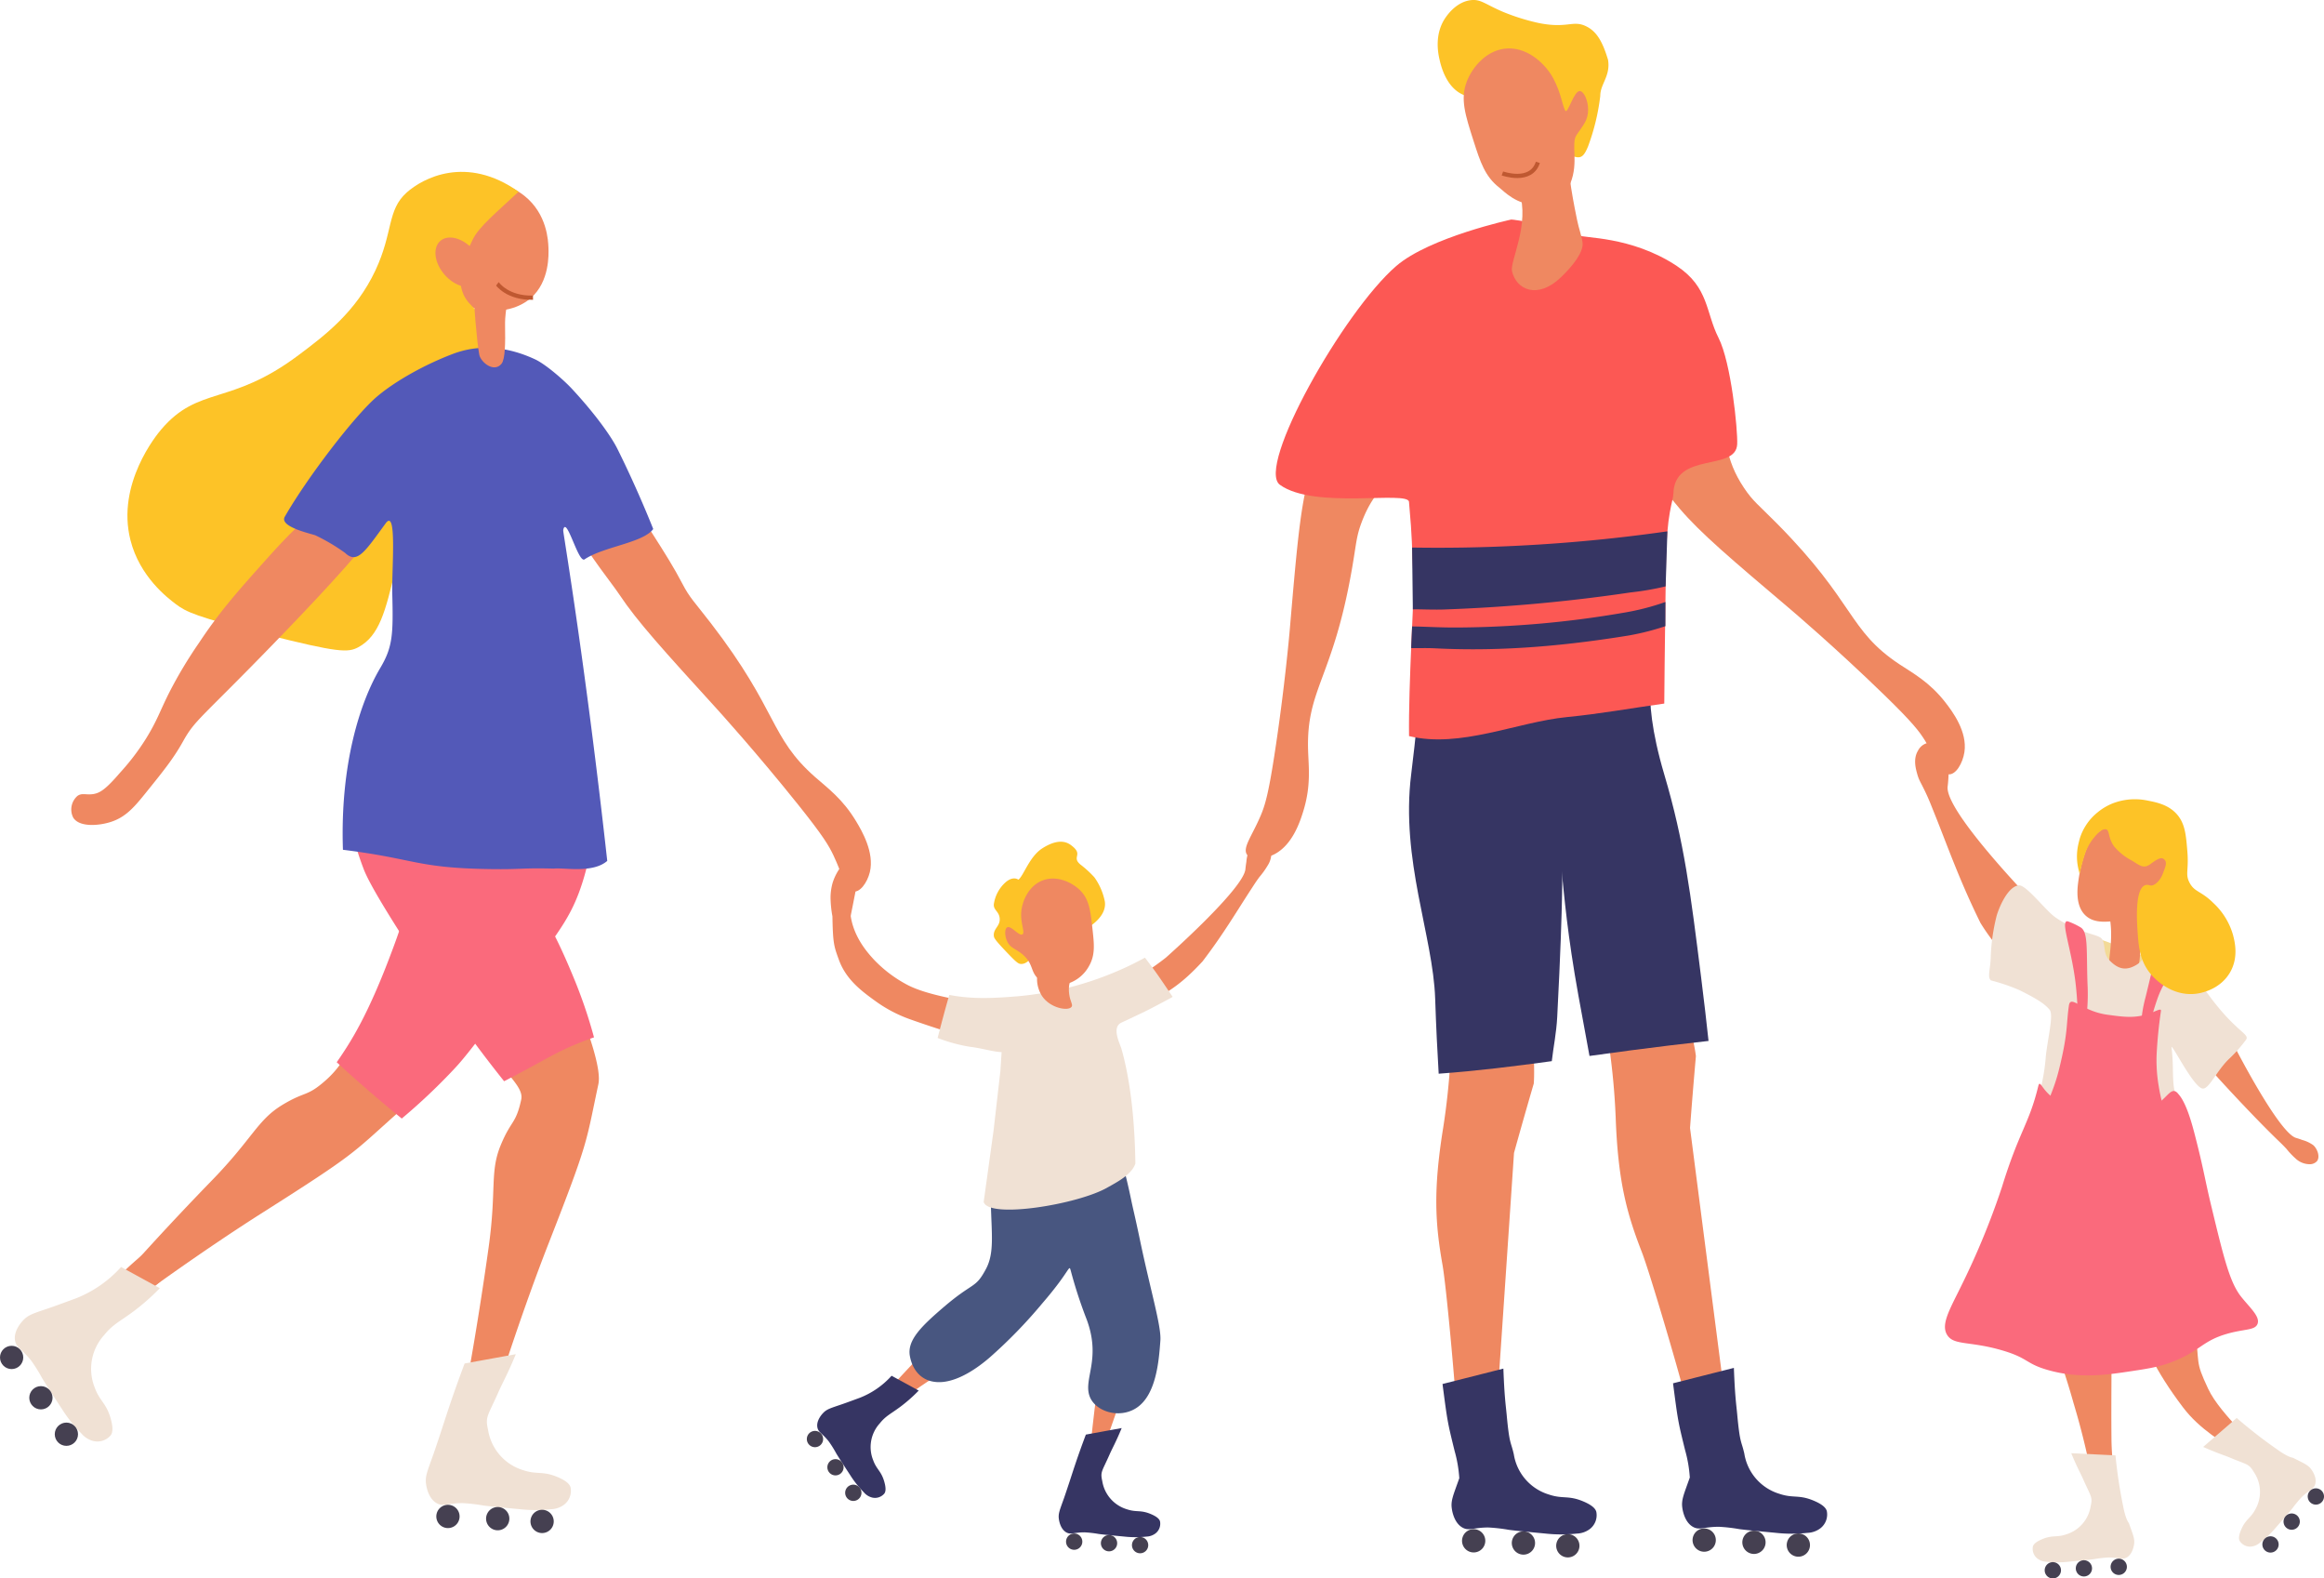
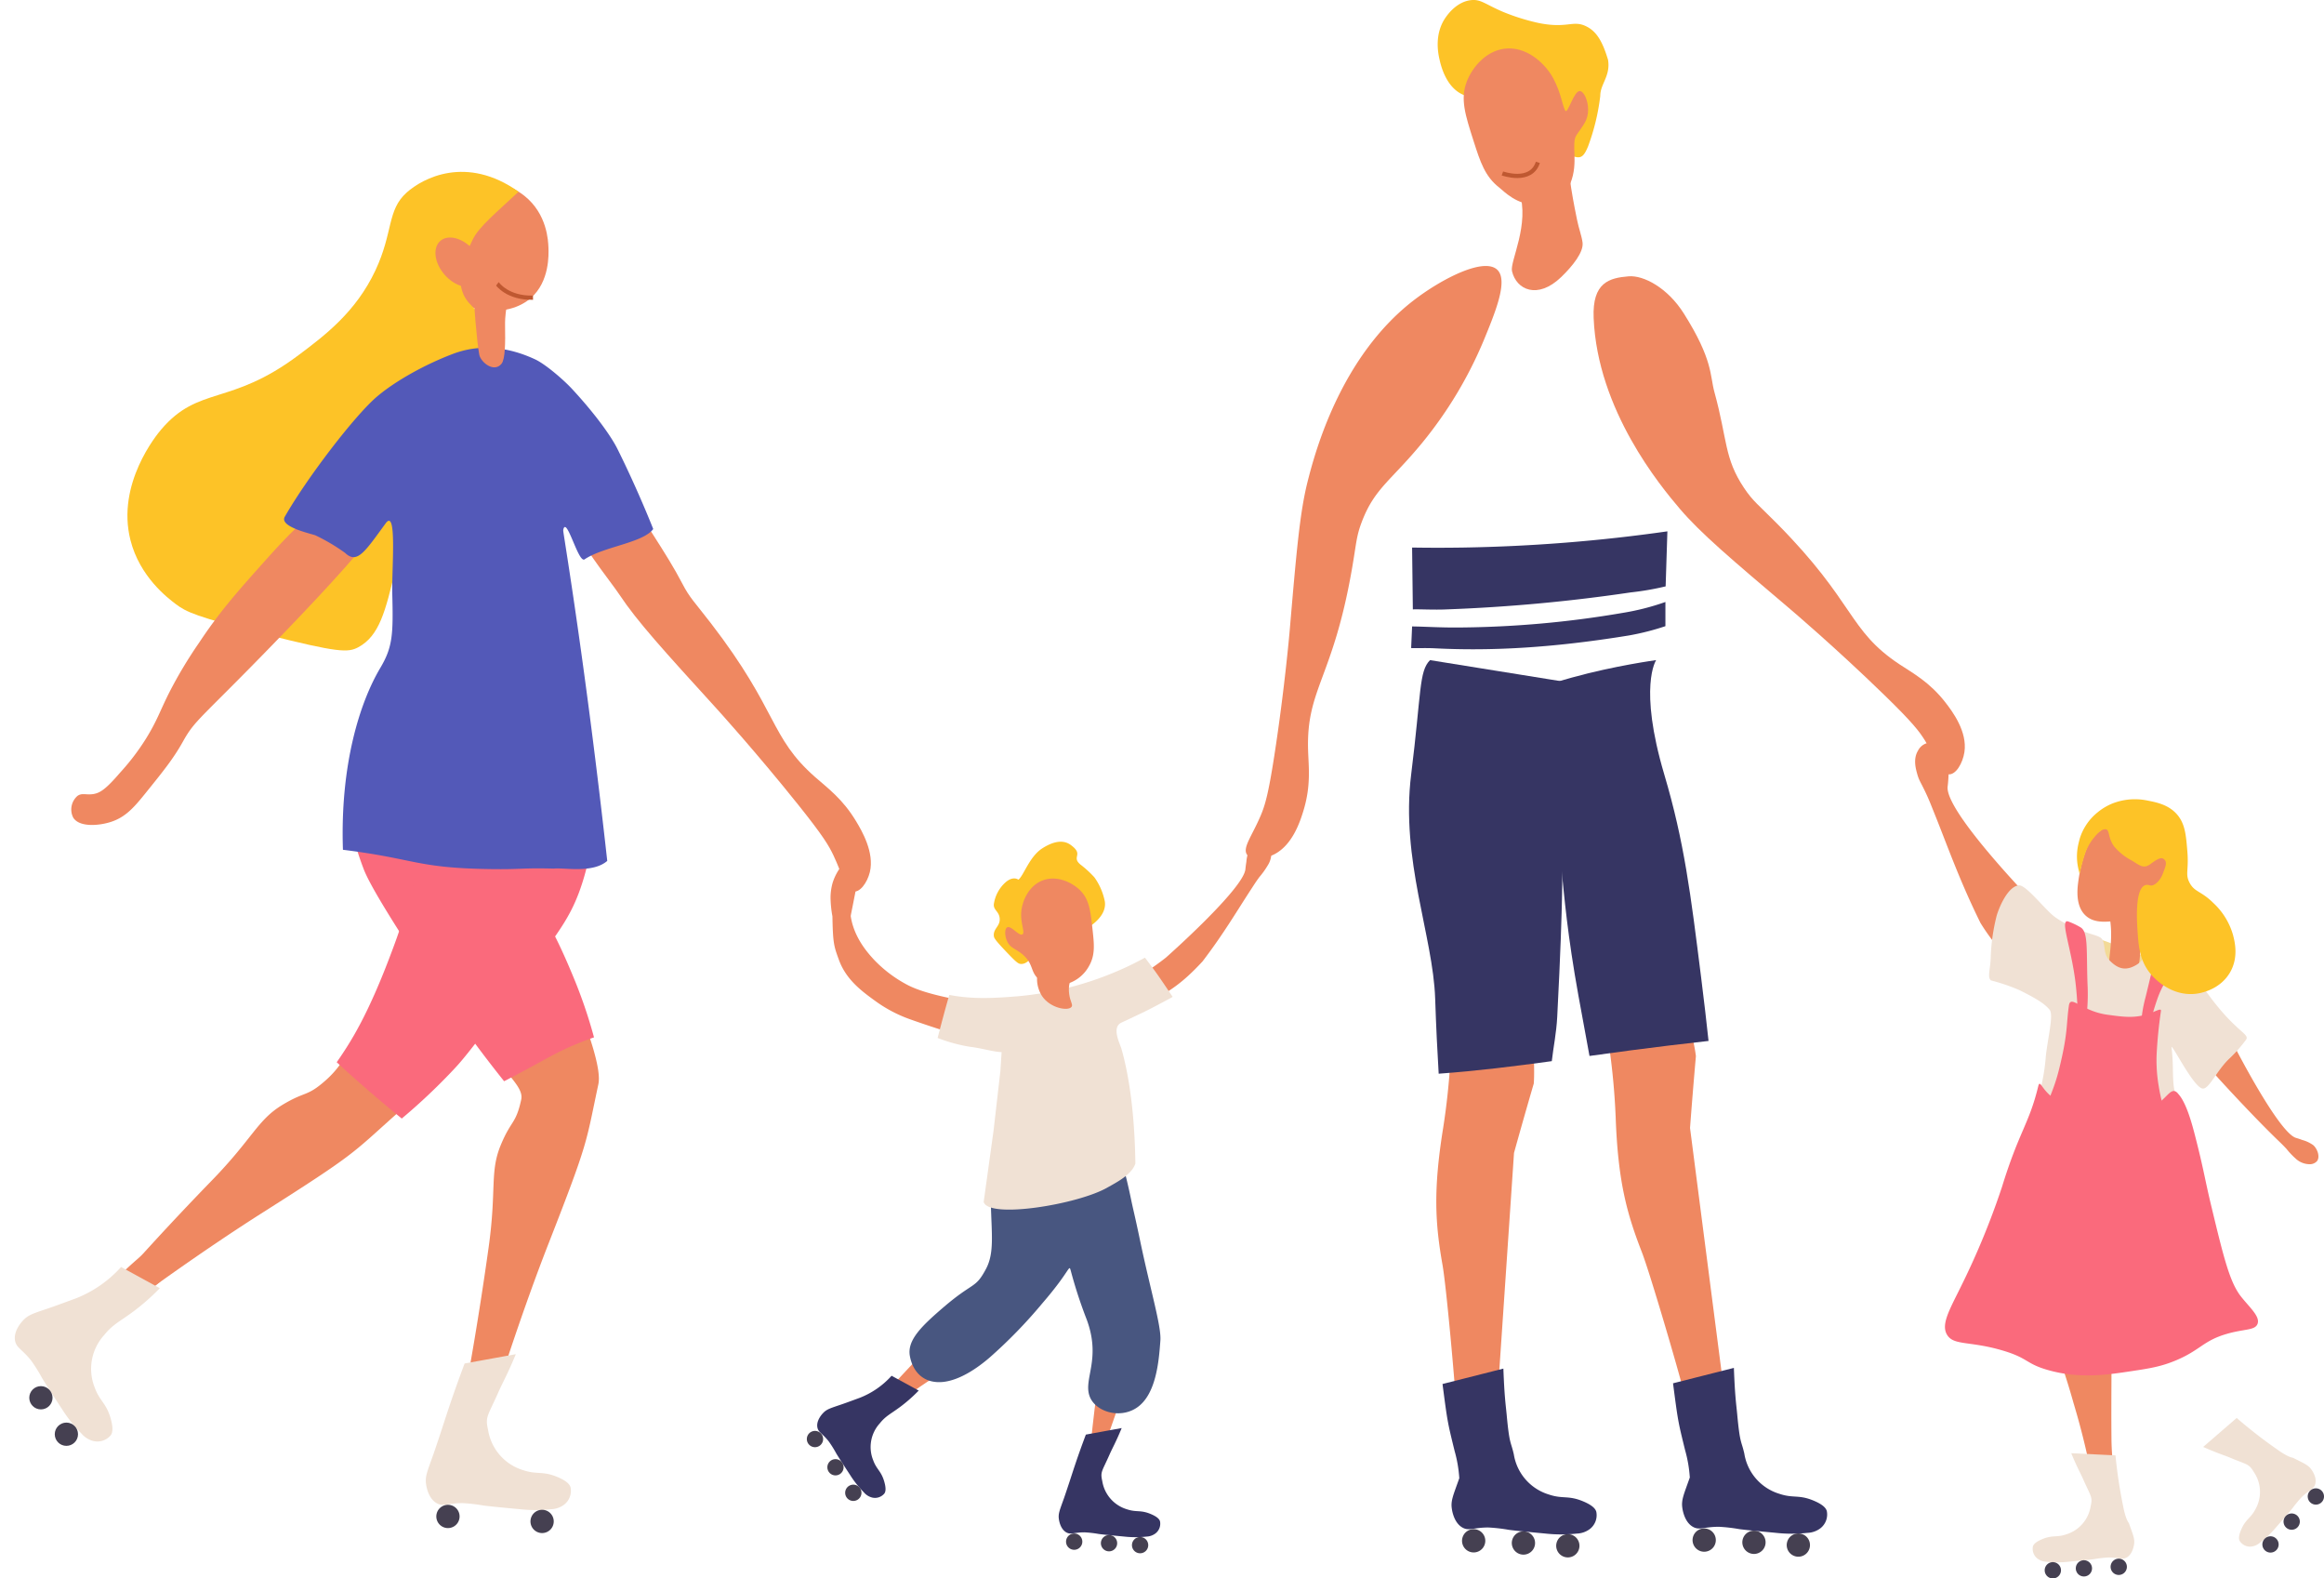
<svg xmlns="http://www.w3.org/2000/svg" width="552" height="374.8" viewBox="0 0 552 374.8">
  <g id="Group_913" data-name="Group 913" transform="translate(-648 -4577.445)">
    <g id="Group_96" data-name="Group 96" transform="translate(-2772.564 -526.838)">
      <path id="Path_340" data-name="Path 340" d="M3950.077,5652.1a27.569,27.569,0,0,1-.912-3.906c-4.432-1.017-13.06-2.154-17.971-4.705a30.59,30.59,0,0,1-8.074-6.1c-1.219-1.351-4.659-5.043-5.441-10.239-.021-.138.226-1.222.647-3.388.716-3.673.876-4.285.861-5.407-.008-.587-.056-4.225-1.36-4.591-1.328-.375-3.656,2.727-4.487,5.595a13.184,13.184,0,0,0-.457,3.352,26.6,26.6,0,0,0,.446,4.468c.12,6.409.338,7.056,1.563,10.393,1.741,4.741,5.531,7.479,8.779,9.823a32.478,32.478,0,0,0,7.7,4.09c.691.256,15.19,5.438,19.227,5.438C3951.116,5655.78,3950.388,5653.3,3950.077,5652.1Z" transform="translate(-295.047 -305.315)" fill="#ef8861" />
      <path id="Path_341" data-name="Path 341" d="M4092.764,5640.613c4.116-2.742,6.511-3.793,11.7-9.394,4.965-6.494,8.164-11.97,11.426-16.958.781-1.194,1.2-1.884,2.068-3.062a19.877,19.877,0,0,0,1.985-2.766,5.388,5.388,0,0,0,.751-4.068,2.515,2.515,0,0,0-1.15-1.6c-1.228-.587-3.072.457-3.867,1.73a8.794,8.794,0,0,0-.8,3.1c-.158.956-.222,1.671-.226,1.725-.437,4.69-18.9,21.005-18.9,21.005-5.83,4.566-9.452,5.918-10.635,7.545,2.343.482,4.662,1.081,6.955,1.78Z" transform="translate(-398.275 -298.644)" fill="#ef8861" />
      <path id="Path_342" data-name="Path 342" d="M3974.632,5842.62c-.927,2.131-2.094,4.645-3.5,7.351-1.835,3.526-2.773,4.867-4.182,6.116-2.2,1.949-2.317,1.211-5.013,2.839-2.937,1.772-3.44,3.875-8.2,8.776-5.931,6.1-9.854,10.585-9.854,10.585l1.67,2.8s6.926-5.087,14.078-9.624c10.944-6.94,10.288-6.768,15.61-11.5a97.183,97.183,0,0,0,15.222-17.383C3985.182,5842.609,3979.907,5842.635,3974.632,5842.62Z" transform="translate(-313.624 -442.465)" fill="#ef8861" />
      <path id="Path_343" data-name="Path 343" d="M4057.963,5842.626c.936,1.739,2,3.781,3.174,6.134,2.959,5.956,6.365,7.736,5.967,9.575-.622,2.874-1.152,2.348-2.364,5.253-1.321,3.167-.484,5.16-1.427,11.928-1.174,8.43-1.688,14.363-1.688,14.363l3,1.271s2.579-8.2,5.665-16.084c4.722-12.068,4.3-11.541,5.789-18.507.432-2.015-1.481-7.191-4.255-13.981Q4064.895,5842.613,4057.963,5842.626Z" transform="translate(-381.997 -442.465)" fill="#ef8861" />
      <path id="Path_344" data-name="Path 344" d="M3980.952,5787.5c7.988-1.621,20.185-3.588,28.172-5.209.391,2.344,1.608,5.415,3.255,13.413.435,2.109.788,3.33,2.083,9.507,2.481,11.837,5.064,20.341,4.819,23.7-.354,4.868-.987,12.986-5.729,16.045-4.08,2.631-9.73.81-11.069-2.762-1.562-4.167,2.789-8.782-.695-18.232a109.158,109.158,0,0,1-3.809-11.668c-.451-1.578,0,0-6.783,7.848a115.523,115.523,0,0,1-12.5,12.849c-6.58,5.637-10.738,5.845-12.154,5.816-3.931-.077-6.156-2.793-6.772-6.25-.662-3.713,2.816-7.07,7.813-11.373,7.389-6.362,7.678-4.423,10.244-9.2,2.078-3.87,1.347-8.257,1.173-16.071Z" transform="translate(-323.1 -406.335)" fill="#485680" />
      <path id="Path_345" data-name="Path 345" d="M4020.031,5687.212c6.2-2.895,6.2-2.895,11.807-5.9.124-.067.226-.143.348-.211-1.081-1.61-2.163-3.221-3.27-4.817-1.086-1.567-2.2-3.035-3.308-4.485-1.9,1.028-3.848,2.012-5.924,2.914a77.474,77.474,0,0,1-24.309,6.251c-5.2.415-10.466.788-16.239-.324-.983,3.39-1.888,6.8-2.774,10.223a38,38,0,0,0,7.7,2.1c2.677.307,5.848,1.265,7.5,1.25l-.289,4.478-1.625,14.171-2.344,16.929c1.128,4.081,22.308.625,29.344-3.386,2.147-1.225,5.817-3.039,6.685-5.73-.2-13.659-1.889-22.257-3.3-27.209C4019.676,5692.216,4017.591,5688.351,4020.031,5687.212Z" transform="translate(-333.093 -340.114)" fill="#f0e1d4" />
      <path id="Path_346" data-name="Path 346" d="M4019.671,5629.607c-1.294,1.239-2.211,2.609-3.612,2.5-.569-.044-.984-.314-3.334-2.778-2.844-2.983-3.013-3.4-3.056-3.89-.154-1.769,1.557-2.267,1.389-4.167-.147-1.66-1.511-1.947-1.389-3.334a8.588,8.588,0,0,1,2.7-5.139c1.894-1.71,3.131-.695,3.131-.695,1.24-.92,2.606-5.467,5.661-7.432,4.44-2.855,6.444-1.094,7.155-.521,2.594,2.092-.228,2.553,1.909,4.341a25.6,25.6,0,0,1,3.334,3.056,14.8,14.8,0,0,1,2.48,5.76c.6,4.343-5.646,7.1-6.37,7.574C4025.181,5627.805,4023.1,5626.322,4019.671,5629.607Z" transform="translate(-353.048 -298.937)" fill="#fdc327" />
      <path id="Path_347" data-name="Path 347" d="M4025.232,5625.387c3.327-1.328,6.939.349,8.89,2.223,2.264,2.174,2.557,4.866,3.056,9.446.381,3.5.655,6.006-.833,8.612a8.762,8.762,0,0,1-5,4.167c-.315.1-3.919,1.126-6.667-.833-2.42-1.725-1.32-3.731-4.167-6.112-1.618-1.353-2.852-1.44-3.612-3.056-.607-1.292-.641-2.987,0-3.334.936-.506,2.8,2.132,3.612,1.667.717-.409-.485-2.589-.278-5.279C4020.43,5630.315,4021.964,5626.692,4025.232,5625.387Z" transform="translate(-357.106 -312.015)" fill="#ef8861" />
      <path id="Path_348" data-name="Path 348" d="M4043.48,5675.479c.776,1.468-1,2.8-.555,6.112.253,1.887.972,2.524.555,3.056-.825,1.053-5.023.3-6.945-2.5-1.375-2-2.029-5.7.277-7.5C4038.979,5672.952,4042.6,5673.821,4043.48,5675.479Z" transform="translate(-368.409 -341.271)" fill="#ef8861" />
      <path id="Path_349" data-name="Path 349" d="M3929.088,5923.058a36.266,36.266,0,0,1-4.254,3.768c-2.34,1.762-3.535,2.2-4.983,4.011a8.352,8.352,0,0,0-1.58,8.751c.83,2.288,1.944,2.554,2.674,5.226.473,1.729.208,2.355,0,2.674a2.9,2.9,0,0,1-2.917.973,3.785,3.785,0,0,1-1.945-1.215,24.164,24.164,0,0,1-3.282-4.133c-1.687-2.582-2.53-3.872-3.281-5.1a27.125,27.125,0,0,0-1.823-2.917c-1.513-1.9-2.446-2.1-2.673-3.282-.315-1.631,1.1-3.151,1.337-3.4.923-.991,1.846-1.19,4.74-2.188,0,0,.9-.309,4.011-1.458a19.917,19.917,0,0,0,7.535-5.227Z" transform="translate(-290.311 -488.584)" fill="#363563" />
      <path id="Path_350" data-name="Path 350" d="M3898.842,5954.168a1.933,1.933,0,1,1,1.933,1.934A1.934,1.934,0,0,1,3898.842,5954.168Z" transform="translate(-286.635 -508.182)" fill="#454051" />
      <circle id="Ellipse_15" data-name="Ellipse 15" cx="1.933" cy="1.933" r="1.933" transform="translate(3617.074 5450.755)" fill="#454051" />
      <path id="Path_351" data-name="Path 351" d="M3921.565,5986.019a1.933,1.933,0,1,1,1.933,1.934A1.933,1.933,0,0,1,3921.565,5986.019Z" transform="translate(-300.253 -527.27)" fill="#454051" />
      <path id="Path_352" data-name="Path 352" d="M4063.091,5950.554c-1.38,3.351-2.208,4.75-2.886,6.289-1.793,4.072-2.235,4.053-1.724,6.311a8.352,8.352,0,0,0,5.861,6.687c2.307.776,3.209.071,5.754,1.164,1.647.708,1.972,1.305,2.092,1.666a2.9,2.9,0,0,1-1.057,2.888,3.777,3.777,0,0,1-2.162.765,24.2,24.2,0,0,1-5.277-.007c-3.07-.289-4.6-.433-6.038-.613a27.086,27.086,0,0,0-3.417-.39c-2.427,0-3.168.6-4.233.047-1.472-.77-1.778-2.824-1.829-3.166-.2-1.34.219-2.187,1.241-5.071,0,0,.318-.9,1.357-4.046.641-1.94,1.743-5.5,3.81-10.973Z" transform="translate(-376.102 -507.175)" fill="#363563" />
      <path id="Path_353" data-name="Path 353" d="M4053.22,6016.484a1.933,1.933,0,1,1,2.717-.308A1.934,1.934,0,0,1,4053.22,6016.484Z" transform="translate(-378.718 -544.622)" fill="#454051" />
      <path id="Path_354" data-name="Path 354" d="M4073.872,6017.4a1.933,1.933,0,1,1,2.717-.308A1.933,1.933,0,0,1,4073.872,6017.4Z" transform="translate(-391.094 -545.172)" fill="#454051" />
      <path id="Path_355" data-name="Path 355" d="M4092.291,6018.55a1.933,1.933,0,1,1,2.717-.309A1.934,1.934,0,0,1,4092.291,6018.55Z" transform="translate(-402.133 -545.86)" fill="#454051" />
      <g id="Group_92" data-name="Group 92" transform="translate(3523.399 5440.038)">
        <path id="Path_356" data-name="Path 356" d="M3686.122,5942.235c2,.4.218,6.326,4.494,11.553,2.66,3.252,6.629,4.964,8.445,5.748,4.1,1.77,6.913,1.788,6.884,2.367-.056,1.138-10.916,1.294-11.7,1.3-4.678.067-6.193-.288-6.99-.509-2.013-.558-2.76-1.168-4.857-1.375-2.856-.281-3.8.622-4.6-.044-1.7-1.405.714-6.92,1.862-9.544C3681.158,5948.307,3684,5941.813,3686.122,5942.235Z" transform="translate(-3677.206 -5942.216)" fill="#f3da97" />
      </g>
      <path id="Path_357" data-name="Path 357" d="M3605.888,5559.42a33.292,33.292,0,0,0-6.507-9.171c-6.327-5.722-7.822-8.172-9.841-7.854-2.361.372-11.806,6.566-18.072,19.979-4.812,10.3-4.319,11.97-7.542,20.853a234.259,234.259,0,0,1-12.223,27.664c-3.746,7.194-5.66,9.932-8.535,12.479-4.491,3.979-4.729,2.474-10.23,5.794-5.993,3.617-7.021,7.908-16.738,17.91-12.1,12.458-20.11,21.6-20.11,21.6l3.409,5.716s14.134-10.381,28.731-19.639c22.333-14.165,21-13.812,31.857-23.477a198.838,198.838,0,0,0,34.722-40.971C3608.974,5568.125,3606.859,5561.544,3605.888,5559.42Z" transform="translate(-45.263 -262.547)" fill="#ef8861" />
      <g id="Group_93" data-name="Group 93" transform="translate(3427.068 5399.108)">
        <path id="Path_358" data-name="Path 358" d="M3459.234,5858.968c2.08-1.852,9.187-7.591,12.166-10.4a101.578,101.578,0,0,1,9.817-8.5c2.009.151-.032,5.48.37,7.865a5.427,5.427,0,0,1-.047,1.638l-16.95,13.684c-2.666.689-1.626-1.143-2.487-2.251C3461.033,5859.625,3457.586,5860.436,3459.234,5858.968Z" transform="translate(-3449.98 -5840.068)" fill="#ef8861" />
        <path id="Path_359" data-name="Path 359" d="M3456.541,5879.71c1.037,1.757-4.57,4.381-5.612,11.053-.649,4.15.722,8.25,1.349,10.125,1.416,4.236,3.277,6.343,2.826,6.708-.885.717-8.243-7.271-8.775-7.848-3.17-3.441-3.915-4.808-4.282-5.548-.927-1.872-.969-2.835-2.214-4.536-1.7-2.315-3-2.416-3.038-3.46-.087-2.2,5.632-4.083,8.354-4.977C3448.706,5880.06,3455.442,5877.847,3456.541,5879.71Z" transform="translate(-3436.794 -5863.395)" fill="#f3da97" />
      </g>
      <path id="Path_360" data-name="Path 360" d="M3814.261,5444.489c-3.182-5.276-6.755-7.851-9.668-10.415-10.927-9.619-8.7-15.672-24.809-36.582-3.874-5.027-5-5.976-6.749-9.346-3.956-7.631-9.246-14.606-15-24.776-3.924-6.933-6.513-9.428-9.376-16.729-5.294-.016-5.174.452-10.418.523.354,20.156,16.162,38.032,19.86,43.6,4.191,6.313,10.484,13.224,23.071,27.048,0,0,9.328,10.246,19.432,22.886,5.869,7.342,7.212,9.627,8.306,11.937,2.174,4.591,2.787,8.059,4.561,8.545,1.72.472,3.5-2.143,4.087-4.569C3818.679,5451.945,3815.646,5446.784,3814.261,5444.489Z" transform="translate(-190.385 -145.246)" fill="#ef8861" />
      <path id="Path_361" data-name="Path 361" d="M3685.213,5212.306c4.512-1.574,9.653.313,12.889,2.917,5.351,4.306,5.59,10.651,5.65,12.245.06,1.61.3,8.046-4.168,11.968-5.563,4.879-15.9,3.659-20.771-2.155C3672.345,5229.555,3676.811,5215.237,3685.213,5212.306Z" transform="translate(-152.922 -64.394)" fill="#ef8861" />
      <path id="Path_362" data-name="Path 362" d="M3589,5210.838c-5.037,4.741-9.458,8.329-10.9,11.375-1.987,4.192-3.608,7.613-2.682,11.52,1.036,4.37,4.1,4.433,5.553,8.7,2.01,5.888-1.631,12.133-3.269,14.942-4.529,7.768-8.459,6.656-12.734,12.612-5.682,7.917-1.062,13.12-5.287,30.8-2.269,9.5-3.711,15.53-8.766,18.226-2.439,1.3-4.741,1.3-22.023-3.074-16.588-4.2-18.849-5.316-21.317-7.182-1.918-1.45-8.575-6.483-10.774-15.238-3.351-13.34,6.25-24.97,7.32-26.227,8.922-10.48,16.391-5.482,32.627-17.655,6.185-4.637,13.589-10.187,18.252-20.122,4.244-9.039,2.726-14.266,7.4-18.461C3566.236,5207.609,3576.623,5202.053,3589,5210.838Z" transform="translate(-45.263 -61.035)" fill="#fdc327" />
      <path id="Path_363" data-name="Path 363" d="M3679.839,5245.841c1.877-1.641,5.38-.7,7.824,2.092s2.9,6.393,1.026,8.034-5.38.7-7.824-2.092S3677.962,5247.482,3679.839,5245.841Z" transform="translate(-154.693 -84.352)" fill="#ef8861" />
      <path id="Path_364" data-name="Path 364" d="M3667.642,5563.284c-5.016-2.755-10.218-5.132-15.906-6.053a28.156,28.156,0,0,0-12.307.818,13.362,13.362,0,0,0-2.248,2.39,11.763,11.763,0,0,1-.894,1.043,29.767,29.767,0,0,0,.58,8.978c2.209,11.151,5.979,12.361,11.005,21.47,1.454,2.636,6.72,11.46,13.523,25.154,6.039,12.155,12.99,15.787,12.177,19.541-1.27,5.864-2.352,4.791-4.825,10.721-2.7,6.461-.987,10.529-2.911,24.341-2.4,17.2-4.858,30.494-4.858,30.494l7.541,1.415s5.261-16.729,11.56-32.825c9.638-24.628,8.769-23.553,11.813-37.769,1.48-6.912-10.518-31.981-21.746-60.458A45.062,45.062,0,0,1,3667.642,5563.284Z" transform="translate(-129.207 -271.248)" fill="#ef8861" />
      <path id="Path_365" data-name="Path 365" d="M3546.042,5364.253c-8.319,12.053-2.973,8.092-11.748,19.486-2.395,3.109-7.165,9.082-23.583,26-17.178,17.7-18.476,17.877-21.335,23.007-2.285,4.1-4.581,6.942-9.173,12.628-2.583,3.2-4.583,5.4-7.876,6.5-2.893.966-7.658,1.37-9.079-1.018a4.271,4.271,0,0,1,1.025-5.119c1.077-.774,2.041-.183,3.715-.433,1.634-.245,3.032-1.154,6.417-5.1a55.475,55.475,0,0,0,6.136-8.053c2.679-4.343,3.243-6.375,5.431-10.762a104.815,104.815,0,0,1,7.224-12.076c4.9-7.407,9.246-12.268,15.708-19.494,10.72-11.987,8.834-7.971,18.815-19.012a41.841,41.841,0,0,1,12.742-9.863c1.148-.563,6.617-3.244,7.7-1.874C3548.96,5360.078,3547.033,5362.816,3546.042,5364.253Z" transform="translate(-25.31 -152.464)" fill="#ef8861" />
      <path id="Path_366" data-name="Path 366" d="M3628.79,5561.653c-3.83,3.218-1.735,13.5,1.724,22.565,1.456,3.816,6.984,12.837,17.375,28.482,3.666,5.52,8.979,13.126,15.975,21.878,1.6-.832,3.992-2.09,6.9-3.666,3.231-1.749,4.143-2.288,5.771-3.106a70.674,70.674,0,0,1,8.682-3.646,116.641,116.641,0,0,0-4.862-14.238c-3.627-8.734-10.949-25.819-27.26-38.373C3651.932,5570.652,3634.154,5557.146,3628.79,5561.653Z" transform="translate(-123.562 -273.554)" fill="#fa6a7c" />
      <path id="Path_367" data-name="Path 367" d="M3680.233,5561.633c1.943,2.994,1.411,6.742.347,14.238a54.578,54.578,0,0,1-2.952,11.633c-2.2,5.743-4.631,9.107-11.807,18.753-13.894,18.676-15.717,20.786-18.058,23.267a142.821,142.821,0,0,1-12.154,11.46q-1.474-1.2-2.952-2.431-6.542-5.449-12.5-10.939c.6-.848,1.453-2.1,2.431-3.646,1.952-3.084,5.419-8.972,9.9-20.663,1.081-2.823,2.635-6.9,4.341-12.5,3.792-12.447,2.931-14.665,5.9-19.794a28.468,28.468,0,0,1,11.981-11.46C3663.33,5555.395,3676.165,5555.368,3680.233,5561.633Z" transform="translate(-119.616 -271.103)" fill="#fa6a7c" />
      <g id="Group_94" data-name="Group 94" transform="translate(3488.046 5186.858)">
        <path id="Path_368" data-name="Path 368" d="M3596.434,5354.912a45.48,45.48,0,0,1,7.032,4.167c2.851,2.725,4.688-.261,9.637-7.032,2.749-3.762,1.416,11.1,1.563,16.669.26,9.9.071,12.762-2.865,17.71-4.823,8.13-9.539,22.931-8.851,43.143,17.383,2.158,17.374,4.332,35,4.583,7.7.109,7.306-.315,15.088-.115,2.439-.279,9.23,1.181,12.69-1.828-5.05-45.608-10.162-76.115-10.43-78.2a1.385,1.385,0,0,1,.146-.905c.952-1.609,3.5,8.458,4.907,7.5,4.426-3.011,13.872-3.9,16.3-7.2,0,0-3.545-9.067-8.509-19.038-1.36-2.734-4.942-7.927-10.765-14.216-2.011-2.172-6.3-5.878-8.77-7.029-6.245-2.913-12.969-3.789-19.538-1.3-6.621,2.505-13.677,6.431-18.053,10.157-5.3,4.514-16.628,19.32-21.88,28.51C3587.753,5352.915,3595.511,5354.532,3596.434,5354.912Z" transform="translate(-3588.976 -5310.362)" fill="#5359b8" />
      </g>
      <path id="Path_369" data-name="Path 369" d="M3463.773,5860.128a51.823,51.823,0,0,1-6.077,5.383c-3.343,2.516-5.051,3.15-7.119,5.729a11.936,11.936,0,0,0-2.257,12.5c1.185,3.27,2.776,3.649,3.82,7.466.676,2.47.3,3.365,0,3.82a4.144,4.144,0,0,1-4.167,1.389,5.4,5.4,0,0,1-2.778-1.736,34.541,34.541,0,0,1-4.688-5.9c-2.409-3.687-3.614-5.532-4.688-7.293a38.9,38.9,0,0,0-2.6-4.167c-2.161-2.711-3.495-3-3.82-4.688-.449-2.33,1.573-4.5,1.91-4.861,1.32-1.416,2.638-1.7,6.771-3.125,0,0,1.286-.443,5.73-2.083a28.442,28.442,0,0,0,10.766-7.466Z" transform="translate(-5.252 -449.965)" fill="#f0e1d4" />
-       <circle id="Ellipse_16" data-name="Ellipse 16" cx="2.762" cy="2.762" r="2.762" transform="translate(3420.564 5423.848)" fill="#454051" />
      <circle id="Ellipse_17" data-name="Ellipse 17" cx="2.762" cy="2.762" r="2.762" transform="translate(3427.518 5433.423)" fill="#454051" />
      <circle id="Ellipse_18" data-name="Ellipse 18" cx="2.762" cy="2.762" r="2.762" transform="translate(3433.571 5442.079)" fill="#454051" />
      <path id="Path_370" data-name="Path 370" d="M3694.348,5906.771c-1.971,4.787-3.155,6.786-4.123,8.984-2.562,5.816-3.194,5.789-2.463,9.014a11.935,11.935,0,0,0,8.374,9.554c3.3,1.109,4.584.1,8.22,1.663,2.353,1.01,2.817,1.863,2.988,2.379a4.144,4.144,0,0,1-1.509,4.125,5.4,5.4,0,0,1-3.089,1.091,34.5,34.5,0,0,1-7.539-.01c-4.385-.413-6.579-.619-8.625-.875a38.968,38.968,0,0,0-4.883-.559c-3.467,0-4.526.864-6.047.068-2.1-1.1-2.541-4.035-2.614-4.523-.285-1.914.313-3.123,1.773-7.244,0,0,.454-1.282,1.939-5.781.915-2.771,2.49-7.861,5.442-15.675Z" transform="translate(-151.268 -480.936)" fill="#f0e1d4" />
      <path id="Path_371" data-name="Path 371" d="M3680.248,6000.957a2.762,2.762,0,1,1,3.881-.44A2.762,2.762,0,0,1,3680.248,6000.957Z" transform="translate(-155.006 -534.432)" fill="#454051" />
-       <path id="Path_372" data-name="Path 372" d="M3709.75,6002.268a2.762,2.762,0,1,1,3.881-.44A2.762,2.762,0,0,1,3709.75,6002.268Z" transform="translate(-172.687 -535.217)" fill="#454051" />
      <path id="Path_373" data-name="Path 373" d="M3736.062,6003.909a2.762,2.762,0,1,1,3.881-.44A2.762,2.762,0,0,1,3736.062,6003.909Z" transform="translate(-188.456 -536.201)" fill="#454051" />
      <path id="Path_374" data-name="Path 374" d="M3700.865,5270.773c.242,5.113.943,13.961,1.521,16.969.343,1.785,3.5,4.394,5.3,2.139.87-1.09.9-5.037.83-8.875-.1-5.377,1.492-6.537-.033-8.253C3706.863,5270.93,3700.76,5268.564,3700.865,5270.773Z" transform="translate(-167.985 -99.243)" fill="#ef8861" />
      <path id="Path_375" data-name="Path 375" d="M4387.239,5770.723c-.92-3.676-7.458-26.139-9.468-31.312-3.574-9.2-5.637-16.822-6.177-31.96a165.726,165.726,0,0,0-4.478-32.043c1.426-2.386,11.3-4.657,13.625-6.9a1.147,1.147,0,0,1,.789-.379c3.471.016,8.587,19.889,9.122,24.869,0,0-.688,7.611-1.394,17.045h0l9.894,76.54c-.831,3.7-.164,7.263-2.022,7.659C4394.823,5794.736,4387.968,5773.635,4387.239,5770.723Z" transform="translate(-567.274 -337.917)" fill="#ef8861" />
      <path id="Path_376" data-name="Path 376" d="M4218.95,5263.013c2.292,2.71-.694,9.958-3.449,16.646a97.747,97.747,0,0,1-14.422,24.042c-7.456,9.132-11.451,10.922-14.5,18.96-1.348,3.549-1.266,5.032-2.359,11.291-4.544,26.026-10.856,28.325-10.4,42.969.123,3.9.714,8.315-1.072,14.213-.776,2.564-2.582,8.272-7.018,10.5-2.306,1.157-5.627,1.526-6.508-.09-.908-1.668,1.337-4.421,3.323-9.1,1-2.354,1.8-4.882,3.241-14.182,2.482-16.01,3.669-29.853,3.669-29.853,1.6-18.678,2.4-28.017,4.263-35.363,1.729-6.829,7.751-29.5,25.085-42.909C4205.521,5264.936,4216,5259.531,4218.95,5263.013Z" transform="translate(-442.556 -94.465)" fill="#ef8861" />
      <path id="Path_377" data-name="Path 377" d="M4373.5,5268c3.537-.3,9.26,2.7,13.118,8.82,6.979,11.07,6.168,14.67,7.266,18.66,3.129,11.366,2.276,15.659,7.061,22.8,2.113,3.154,3.37,3.946,7.84,8.46,18.589,18.775,16.809,25.252,29.014,33.357,3.253,2.16,7.192,4.232,10.966,9.1,1.642,2.118,5.25,6.9,4.5,11.8-.392,2.55-2.014,5.472-3.842,5.253-1.885-.225-2.83-3.65-5.495-7.978-1.341-2.178-2.938-4.293-9.686-10.854-11.616-11.293-22.216-20.277-22.216-20.277-14.3-12.12-21.451-18.18-26.364-23.95-4.567-5.363-19.562-23.4-20.461-45.3C4364.846,5269.411,4368.952,5268.384,4373.5,5268Z" transform="translate(-566.111 -98.103)" fill="#ef8861" />
      <path id="Path_378" data-name="Path 378" d="M4276.628,5782.85c-.187-3.784-2.223-27.091-3.186-32.556-1.713-9.72-2.252-17.6.168-32.552a165.7,165.7,0,0,0,1.851-32.3c1.864-2.063,11.986-2.367,14.709-4.112a1.144,1.144,0,0,1,.847-.218c3.4.691,4.548,21.181,4.1,26.169,0,0-2.159,7.332-4.688,16.448h0l-5.209,77c-1.536,3.469-1.577,7.092-3.476,7.119C4279.388,5807.881,4276.776,5785.849,4276.628,5782.85Z" transform="translate(-510.255 -345.686)" fill="#ef8861" />
      <path id="Path_379" data-name="Path 379" d="M4313.174,5530.181c4.316,7.953,2.2,16.194,7.414,44.994q1.389,7.667,2.623,14.292c3.328-.462,6.656-.922,9.989-1.358q9.11-1.192,18.287-2.209c-.477-4.469-1.052-9.424-1.75-15-2.511-20.028-4.008-32.227-8.769-48.294-6.186-20.876-1.925-27.132-1.925-27.132s-39.158,5.255-42.191,17.255C4295.547,5517.889,4308.153,5520.927,4313.174,5530.181Z" transform="translate(-525.108 -234.445)" fill="#363563" />
      <path id="Path_380" data-name="Path 380" d="M4256.31,5522.609c-2.537,20.317,5.2,38.313,5.7,53.261.227,6.783.521,12.625.834,17.81,8.987-.646,17.93-1.759,26.868-2.979.364-3.239,1.088-6.672,1.285-10.466,1.622-31.288.992-33.49,1.464-41.638.437-7.557,5.46-38.177,5.4-37.16l-37.068-5.959C4258.14,5498.088,4258.741,5503.144,4256.31,5522.609Z" transform="translate(-500.562 -234.445)" fill="#363563" />
-       <path id="Path_381" data-name="Path 381" d="M4208.451,5301.406c.85,9.606.6,9.245,1.1,19.355.14,2.869-1.256,24.2-1.087,36.267,12.154,2.971,25.717-3.359,37.512-4.514,7.955-.78,15.146-2.106,23.109-3.207.072-10.975.363-29.5.395-32.886.117-12.5,1.722-15.01,1.772-16.982.26-10.065,14.859-5.151,15.152-11.72.152-3.4-1.435-19.361-4.436-25.264-3.062-6.02-2.258-11.981-9.9-17.051-10.92-7.246-22.59-6.549-23.11-7.283,0,0-7.817-.48-10.338-2.232-1.747-1.213-5.874-1.519-5.874-1.519s-19.393,4.2-27.323,11.035c-12.532,10.8-33.368,47.784-27.639,51.951C4185.919,5303.272,4208.21,5298.684,4208.451,5301.406Z" transform="translate(-453.221 -77.961)" fill="#fc5854" />
      <path id="Path_382" data-name="Path 382" d="M4318.494,5198.385c4.847-.148,15.46-21.6,11.867-9.054-.791,3.138,1.441,13.618,1.875,15.79.39,1.951,1.1,3.8,1.3,5.358.3,2.265-2.344,5.576-5.079,8.211-5.589,5.385-10.665,3.028-11.68-1.421C4316.25,5214.953,4321.083,5206.145,4318.494,5198.385Z" transform="translate(-537.083 -48.612)" fill="#ef8861" />
      <path id="Path_383" data-name="Path 383" d="M4273.225,5118.4c-.291-1.295-1.37-6.084,1.569-10.134.477-.658,2.624-3.617,5.967-3.956,2.328-.236,3.308.993,7.631,2.823a50.678,50.678,0,0,0,8.286,2.592c6.9,1.422,8.169-.731,11.327.777,2.632,1.257,3.988,3.825,5.246,7.978.635,3.863-1.861,5.761-1.842,8.564a51.834,51.834,0,0,1-2.887,11.965c-1.3,3.191-2.068,2.936-4.643,2.019-1.066-.38,1.164-4.99.481-5.207a5.422,5.422,0,0,0-.565-1.467c-.193-.335-.365-.683-.548-1.023a12.237,12.237,0,0,0,1.045-6.025c-.349-4.258-5.422-5.386-8.442-3.293a9.256,9.256,0,0,0-2.764,2.891,20.2,20.2,0,0,0-5.262-.1c-3.6-1.067-5.59,1.492-9.062-.055C4274.7,5124.946,4273.516,5119.693,4273.225,5118.4Z" transform="translate(-510.745)" fill="#fdc327" />
      <path id="Path_384" data-name="Path 384" d="M4316.653,5133.993c-1.231,1.934,2.351,4.339,5.123,12.542,2.122,6.275,1.493,9.212,3.092,9.641,2.409.646,7.287-5.1,7.564-11.282a11.833,11.833,0,0,0-3.13-8.865C4325.285,5132.026,4318.132,5131.668,4316.653,5133.993Z" transform="translate(-536.882 -16.941)" fill="#fdc327" />
      <path id="Path_385" data-name="Path 385" d="M4298.852,5132.97c-4.966.078-8.542,4.3-9.912,7.863-1.589,4.134-.393,7.866,1.643,14.214,1.555,4.85,2.669,8.326,6.06,10.958.978.76,4.4,4.412,8.856,3.938.453-.049,6.287-.6,8.062-4.984,1.989-4.914.087-9.4,1.424-11.394,1.649-2.463,2.757-3.486,2.774-6.049.014-2.048-.929-4.316-1.939-4.42-1.474-.153-2.934,5.771-3.526,4.6-.7-1.375-.951-4.1-2.777-7.551C4307.771,5136.849,4303.73,5132.893,4298.852,5132.97Z" transform="translate(-519.983 -17.191)" fill="#ef8861" />
      <path id="Path_386" data-name="Path 386" d="M4426.745,5914.894c.26,6.9.56,8.547.781,10.938.674,7.276.969,6.2,1.7,9.421a11.937,11.937,0,0,0,8.374,9.554c3.3,1.11,4.584.1,8.22,1.663,2.354,1.011,2.817,1.864,2.989,2.38a4.145,4.145,0,0,1-1.509,4.125,5.407,5.407,0,0,1-3.089,1.092,34.465,34.465,0,0,1-7.539-.011c-4.386-.412-6.579-.618-8.625-.875a38.711,38.711,0,0,0-4.882-.558c-3.467,0-4.526.864-6.047.068-2.1-1.1-2.54-4.035-2.613-4.523-.285-1.914.313-3.124,1.773-7.244a31.211,31.211,0,0,0-1.121-6.5c-1.693-6.893-1.693-6.893-2.865-15.872Z" transform="translate(-594.347 -485.804)" fill="#363563" />
      <path id="Path_387" data-name="Path 387" d="M4424.918,6014.973a2.762,2.762,0,1,1,3.881-.44A2.762,2.762,0,0,1,4424.918,6014.973Z" transform="translate(-601.291 -542.831)" fill="#454051" />
      <path id="Path_388" data-name="Path 388" d="M4454.419,6016.283a2.762,2.762,0,1,1,3.882-.44A2.762,2.762,0,0,1,4454.419,6016.283Z" transform="translate(-618.971 -543.617)" fill="#454051" />
      <path id="Path_389" data-name="Path 389" d="M4480.732,6017.923a2.762,2.762,0,1,1,3.881-.44A2.761,2.761,0,0,1,4480.732,6017.923Z" transform="translate(-634.741 -544.6)" fill="#454051" />
      <path id="Path_390" data-name="Path 390" d="M4290.1,5915.311c.26,6.9.56,8.547.781,10.939.674,7.276.969,6.2,1.7,9.421a11.935,11.935,0,0,0,8.374,9.554c3.3,1.109,4.584.1,8.22,1.662,2.353,1.011,2.817,1.864,2.988,2.38a4.145,4.145,0,0,1-1.51,4.125,5.4,5.4,0,0,1-3.089,1.091,34.5,34.5,0,0,1-7.539-.01c-4.386-.413-6.579-.619-8.625-.876a39.01,39.01,0,0,0-4.882-.558c-3.467,0-4.526.864-6.047.068-2.1-1.1-2.541-4.035-2.613-4.522-.286-1.914.313-3.124,1.773-7.245a31.211,31.211,0,0,0-1.121-6.5c-1.693-6.893-1.693-6.893-2.865-15.872Z" transform="translate(-512.452 -486.053)" fill="#363563" />
      <path id="Path_391" data-name="Path 391" d="M4288.268,6015.392a2.762,2.762,0,1,1,3.881-.44A2.763,2.763,0,0,1,4288.268,6015.392Z" transform="translate(-519.396 -543.082)" fill="#454051" />
      <path id="Path_392" data-name="Path 392" d="M4317.77,6016.7a2.762,2.762,0,1,1,3.881-.44A2.763,2.763,0,0,1,4317.77,6016.7Z" transform="translate(-537.077 -543.868)" fill="#454051" />
      <path id="Path_393" data-name="Path 393" d="M4344.083,6018.342a2.762,2.762,0,1,1,3.881-.44A2.761,2.761,0,0,1,4344.083,6018.342Z" transform="translate(-552.846 -544.851)" fill="#454051" />
      <path id="Path_394" data-name="Path 394" d="M4257.623,5423q6.014.1,12.255,0a387.292,387.292,0,0,0,48.381-3.846l-.416,13.065a66.423,66.423,0,0,1-8.289,1.434,398.208,398.208,0,0,1-43.756,4.035c-2.959.142-6.723-.076-8,0Z" transform="translate(-501.654 -188.703)" fill="#363563" />
      <path id="Path_395" data-name="Path 395" d="M4257.285,5466.825c2.907.033,7,.3,11.237.251a239.083,239.083,0,0,0,38.677-3.451,58.582,58.582,0,0,0,10.255-2.606v5.742a60.623,60.623,0,0,1-8.628,2.2c-18.683,3.047-33.232,3.714-46.1,3.06-2.344-.119-4.619.011-5.668-.065Z" transform="translate(-501.317 -213.794)" fill="#363563" />
      <path id="Path_396" data-name="Path 396" d="M4587.57,5604.517c-4.983-4.958-10.594-8.1-16.237-17.209-5.054-10.228-7.923-18.539-11.027-26.219-.744-1.839-1.127-2.892-2-4.737-1.191-2.526-1.561-2.868-1.97-4.316-.393-1.39-1.041-3.687.159-5.659a3.446,3.446,0,0,1,2.1-1.765c1.908-.392,4.2,1.583,4.934,3.532.366.966.311,2.1.2,4.381-.064,1.324-.189,2.3-.2,2.37-.791,6.389,24.1,31.4,24.1,31.4,6.61,3.125,9.342,3.955,11.33,4.795,2.956,1.781-4.473,9.063-8.38,11.874Z" transform="translate(-680.358 -263.861)" fill="#ef8861" />
      <path id="Path_397" data-name="Path 397" d="M4638.3,5657.078c1.976-2.291,8.077.036,15.5,2.865,6.62,2.525,19.727,7.522,19.274,12.892-.383,4.529-10.4,9.164-18.752,7.292C4641.959,5677.361,4635.1,5660.78,4638.3,5657.078Z" transform="translate(-729.328 -330.737)" fill="#f3da97" />
      <path id="Path_398" data-name="Path 398" d="M4680.1,5629.442c1.476,1.425-1.227,4.593-1.819,14.4-.149,2.465-.1,4.32-1.3,5.4a4.034,4.034,0,0,1-5.715-.9c-.721-1.18-.211-2.239,0-5.7.322-5.3-.683-6,0-8.1C4672.62,5630.377,4678.343,5627.748,4680.1,5629.442Z" transform="translate(-749.329 -314.418)" fill="#ef8861" />
      <path id="Path_399" data-name="Path 399" d="M4732.493,5722.262a8.011,8.011,0,0,0-2.625-1.25c-.827-.306-1.454-.486-1.5-.5-4.111-1.2-14.627-21.753-14.627-21.753-3.9-7.624-6.56-9.214-8.157-10.578-2.811-2.4-7.79-5.776-10.248-6.5a45.95,45.95,0,0,0-2.548,8.193c5,2.369,7.662,5.619,12.449,11.188,5.107,5.939,13.422,14.767,18.506,19.7.931.9,1.474,1.4,2.375,2.375a18.131,18.131,0,0,0,2.125,2.25,4.9,4.9,0,0,0,3.5,1.375,2.287,2.287,0,0,0,1.625-.75C4734.1,5725.018,4733.492,5723.192,4732.493,5722.262Z" transform="translate(-762.451 -346.036)" fill="#ef8861" />
-       <path id="Path_400" data-name="Path 400" d="M4695.917,5850.669c3.484,2.609,3.52,5.771,4.864,15.106,1.412,9.8-.019,8.109,3.256,15.106,3,6.411,12.784,14.279,12.046,15.69-1.062,2.032-2.657,1.081-3.5.5-5.3-3.647-10.516-6.5-14.5-11.752-13.474-17.748-11.328-26.184-10.235-28.493C4689.618,5853.075,4692.212,5847.9,4695.917,5850.669Z" transform="translate(-758.994 -446.843)" fill="#ef8861" />
      <path id="Path_401" data-name="Path 401" d="M4636.235,5882.889c-2.072,2.127.9,5.828,5,20.5a175.984,175.984,0,0,1,5,21.253c.76,4.717,2.25,8.782,2.782,8.782,4.875,0,1.313-10.876,1.219-21.534-.181-20.524.7-24.143-2-26.754C4644.69,5881.706,4638.42,5880.645,4636.235,5882.889Z" transform="translate(-728.153 -465.915)" fill="#ef8861" />
      <path id="Path_402" data-name="Path 402" d="M4600.109,5651.5a44.866,44.866,0,0,1,6.758,2.31c5.113,2.513,6.261,3.616,7.132,4.614,1.026,1.176-.331,6.3-.868,11.014a45.562,45.562,0,0,1-1.164,7.445c-.468,2.02-2.229,5.718-3.53,8.708,12.664,2.548,25.768,2.839,38.655,2.671-.462-1.483-.936-3.021-1.424-4.693-.374-1.283-1.951-4.308-2.217-7.524-.248-2.986,0-4.6-.457-8.615-.161-1.419,5.186,9.521,7.392,9.748,1.5.154,3.218-4.051,6.153-6.945a32.98,32.98,0,0,0,4.167-4.688c.923-1.476-2.848-1.836-10.109-12.289a31.538,31.538,0,0,0-4.626-5.626c-2.144-2.01-5.084-4.766-7.5-4-1.889.6-1.44,2.714-3.75,4.126-2.583,1.58-4.478,1.045-6.513-1.073-1.788-1.859-.584-4.557-2.287-5.468-1.577-.844-5.521-1.272-10.51-4.688-2.282-1.563-6.963-7.793-8.7-7.607-2.907.311-5.091,6.316-5.361,7.607a46.7,46.7,0,0,0-1.3,9.116C4600.013,5648.863,4599.141,5650.72,4600.109,5651.5Z" transform="translate(-706.636 -314.412)" fill="#f0e1d4" />
      <path id="Path_403" data-name="Path 403" d="M4660.269,5614.362c-1.848.145-4.349.34-6.2-1.271-2.658-2.312-2.058-6.674-1.82-8.4.567-4.126,1.9-8.344,3.205-9.914a13.61,13.61,0,0,1,4.775-3.646,10.537,10.537,0,0,1,11.459,2.431c4.188,4.573,3.055,12.555,2.865,13.022C4671.729,5613.526,4661.583,5614.26,4660.269,5614.362Z" transform="translate(-738.019 -291.311)" fill="#ef8861" />
      <path id="Path_404" data-name="Path 404" d="M4634.6,5965.459c1.38,3.352,2.208,4.751,2.886,6.289,1.793,4.072,2.235,4.053,1.725,6.311a8.355,8.355,0,0,1-5.862,6.688c-2.307.776-3.209.07-5.754,1.164-1.648.708-1.973,1.3-2.092,1.666a2.9,2.9,0,0,0,1.057,2.887,3.787,3.787,0,0,0,2.163.765,24.165,24.165,0,0,0,5.277-.007c3.07-.289,4.6-.433,6.038-.613a26.944,26.944,0,0,1,3.417-.391c2.427,0,3.168.6,4.233.047,1.473-.77,1.778-2.824,1.83-3.167.2-1.339-.219-2.186-1.242-5.07,0,0-.756-.785-1.358-4.046a113.483,113.483,0,0,1-1.812-12.013Z" transform="translate(-722.07 -516.108)" fill="#f0e1d4" />
      <path id="Path_405" data-name="Path 405" d="M4674.817,6031.39a1.933,1.933,0,1,0-2.717-.308A1.933,1.933,0,0,0,4674.817,6031.39Z" transform="translate(-749.801 -553.555)" fill="#454051" />
      <circle id="Ellipse_19" data-name="Ellipse 19" cx="1.933" cy="1.933" r="1.933" transform="translate(3913.604 5474.757)" fill="#454051" />
      <path id="Path_406" data-name="Path 406" d="M4635.748,6033.457a1.934,1.934,0,1,0-2.717-.309A1.933,1.933,0,0,0,4635.748,6033.457Z" transform="translate(-726.386 -554.794)" fill="#454051" />
      <path id="Path_407" data-name="Path 407" d="M4726.556,5951.456c3.309,1.477,4.874,1.919,6.426,2.567,4.105,1.714,4.413,1.4,5.6,3.383a8.354,8.354,0,0,1,.363,8.885c-1.136,2.153-2.276,2.264-3.367,4.81-.706,1.647-.529,2.3-.368,2.648a2.9,2.9,0,0,0,2.756,1.364,3.78,3.78,0,0,0,2.094-.937,24.176,24.176,0,0,0,3.818-3.642c2.026-2.326,3.039-3.488,3.952-4.606a27.294,27.294,0,0,1,2.206-2.639c1.76-1.672,2.712-1.746,3.1-2.883.536-1.573-.658-3.272-.856-3.555-.779-1.108-1.666-1.433-4.4-2.819,0,0-1.089-.048-3.772-2a113.336,113.336,0,0,1-9.593-7.454Z" transform="translate(-782.689 -503.597)" fill="#f0e1d4" />
      <path id="Path_408" data-name="Path 408" d="M4792.372,5988.466a1.933,1.933,0,1,0-2.18,1.65A1.934,1.934,0,0,0,4792.372,5988.466Z" transform="translate(-819.826 -528.578)" fill="#454051" />
      <path id="Path_409" data-name="Path 409" d="M4778.043,6003.366a1.933,1.933,0,1,0-2.18,1.649A1.935,1.935,0,0,0,4778.043,6003.366Z" transform="translate(-811.239 -537.507)" fill="#454051" />
      <path id="Path_410" data-name="Path 410" d="M4765.49,6016.893a1.933,1.933,0,1,0-2.181,1.65A1.933,1.933,0,0,0,4765.49,6016.893Z" transform="translate(-803.716 -545.615)" fill="#454051" />
      <g id="Group_95" data-name="Group 95" transform="translate(3882.533 5323.041)">
        <path id="Path_411" data-name="Path 411" d="M4595.626,5747.188c.66-2.708.91,3.789,9.376,4.818,9.509,1.155,14.889,1.118,17.841-.131,3.386-1.432,4.324-5.233,6.121-2.864,1.85,2.059,3.165,6.9,3.907,9.777,2.135,8.291,2.3,10.253,3.907,16.919,2.889,11.966,4.334,17.948,7.032,21.356,2.085,2.635,4.611,4.763,3.907,6.512-.622,1.546-3.1,1.126-7.292,2.344-5.575,1.617-6.249,3.82-11.981,6.251-3.623,1.535-6.432,1.961-10.679,2.6-5.688.861-12.322,1.866-19.794-.261-5.429-1.546-4.575-2.829-10.938-4.687-7.684-2.245-11.446-1.107-13.023-3.646-1.51-2.432.478-5.826,3.125-11.2a182.941,182.941,0,0,0,9.9-23.961C4591.112,5757.789,4593.457,5756.1,4595.626,5747.188Z" transform="translate(-4573.486 -5707.945)" fill="#fa6a7c" />
        <path id="Path_412" data-name="Path 412" d="M4638.753,5698.868c.391-2.779,2.959,1.266,9.116,2.119,3.632.5,6.095.844,9.116,0,2.2-.616,3.719-1.726,3.646-.912a105.938,105.938,0,0,0-1.042,10.548,36.246,36.246,0,0,0,.521,7.423c1.028,6.5,2.756,7.4,1.953,9.246-2.093,4.8-15.637,2.816-17.971,2.474-5-.733-9-1.318-10.418-4.167-1.326-2.657.973-4.494,2.735-11.591C4638.568,5705.314,4638.09,5703.59,4638.753,5698.868Z" transform="translate(-4609.321 -5678.803)" fill="#fa6a7c" />
        <path id="Path_413" data-name="Path 413" d="M4645.589,5650.334c-2.344-1.036.492,5.745,1.563,14.323a84.048,84.048,0,0,1,.521,12.611c-.088,1.9-.261,3.939,0,4,.333.077,1.2-3.1,1.693-5.69a45.194,45.194,0,0,0,.651-10.459c-.284-8.389.2-12.4-1.693-13.476A17.257,17.257,0,0,0,4645.589,5650.334Z" transform="translate(-4616.157 -5650.229)" fill="#fa6a7c" />
        <path id="Path_414" data-name="Path 414" d="M4698.164,5665.325c2.727,1.825-2.054,4.305-4.567,11.2a60.291,60.291,0,0,0-2.664,10.354c-.238,1.595-.416,3.319-.682,3.316-.339,0-.647-2.81-.687-5.061a32.473,32.473,0,0,1,1.148-8.8c1.71-6.9,2.887-13.313,4.735-12.454A15.814,15.814,0,0,1,4698.164,5665.325Z" transform="translate(-4643.05 -5658.363)" fill="#fa6a7c" />
      </g>
      <path id="Path_415" data-name="Path 415" d="M4652.328,5595.667c.05-.559-1.245-3.256-.155-7.546.12-.472.212-.83.274-1.028a12.925,12.925,0,0,1,4.254-6.124,13.655,13.655,0,0,1,3.4-2.03,14.619,14.619,0,0,1,8.484-.7c2.079.41,4.931.971,6.94,3.3,1.892,2.2,2.113,4.889,2.428,8.7.378,4.585-.54,5.371.486,7.408,1.182,2.348,2.727,1.955,5.694,4.9a16.523,16.523,0,0,1,4.665,7.573c.412,1.59,1.395,5.382-.759,9-2.5,4.2-7.258,4.878-7.96,4.967-5.973.751-10.056-3.782-10.647-4.461-2.813-3.23-3.061-6.853-3.291-10.2-.184-2.684-.848-12.328,2.914-11.078.946.315,2.427-.994,3.094-2.811.6-1.645,1.215-2.821.066-3.517-.745-.45-2.149.651-3.16,1.368-1.623,1.15-2.623.043-4.321-.932a13.916,13.916,0,0,1-4.141-3.31c-1.534-2.052-1.053-3.9-1.946-4.088-.652-.136-1.506.283-2.906,2.014a11.738,11.738,0,0,0-2.1,3.842C4652.714,5593.722,4652.281,5596.19,4652.328,5595.667Z" transform="translate(-737.848 -283.845)" fill="#fdc327" />
    </g>
    <path id="Path_807" data-name="Path 807" d="M608.875,4643.965h0c.011.007,2.632,3.266,8.658,2.689" transform="matrix(0.998, 0.07, -0.07, 0.998, 483.565, -32.459)" fill="none" stroke="#bf5831" stroke-width="1" />
    <path id="Path_808" data-name="Path 808" d="M867.853,4621.627s6.8,2.455,8.419-2.629" transform="translate(137 -3)" fill="none" stroke="#bf5831" stroke-width="1" />
  </g>
</svg>